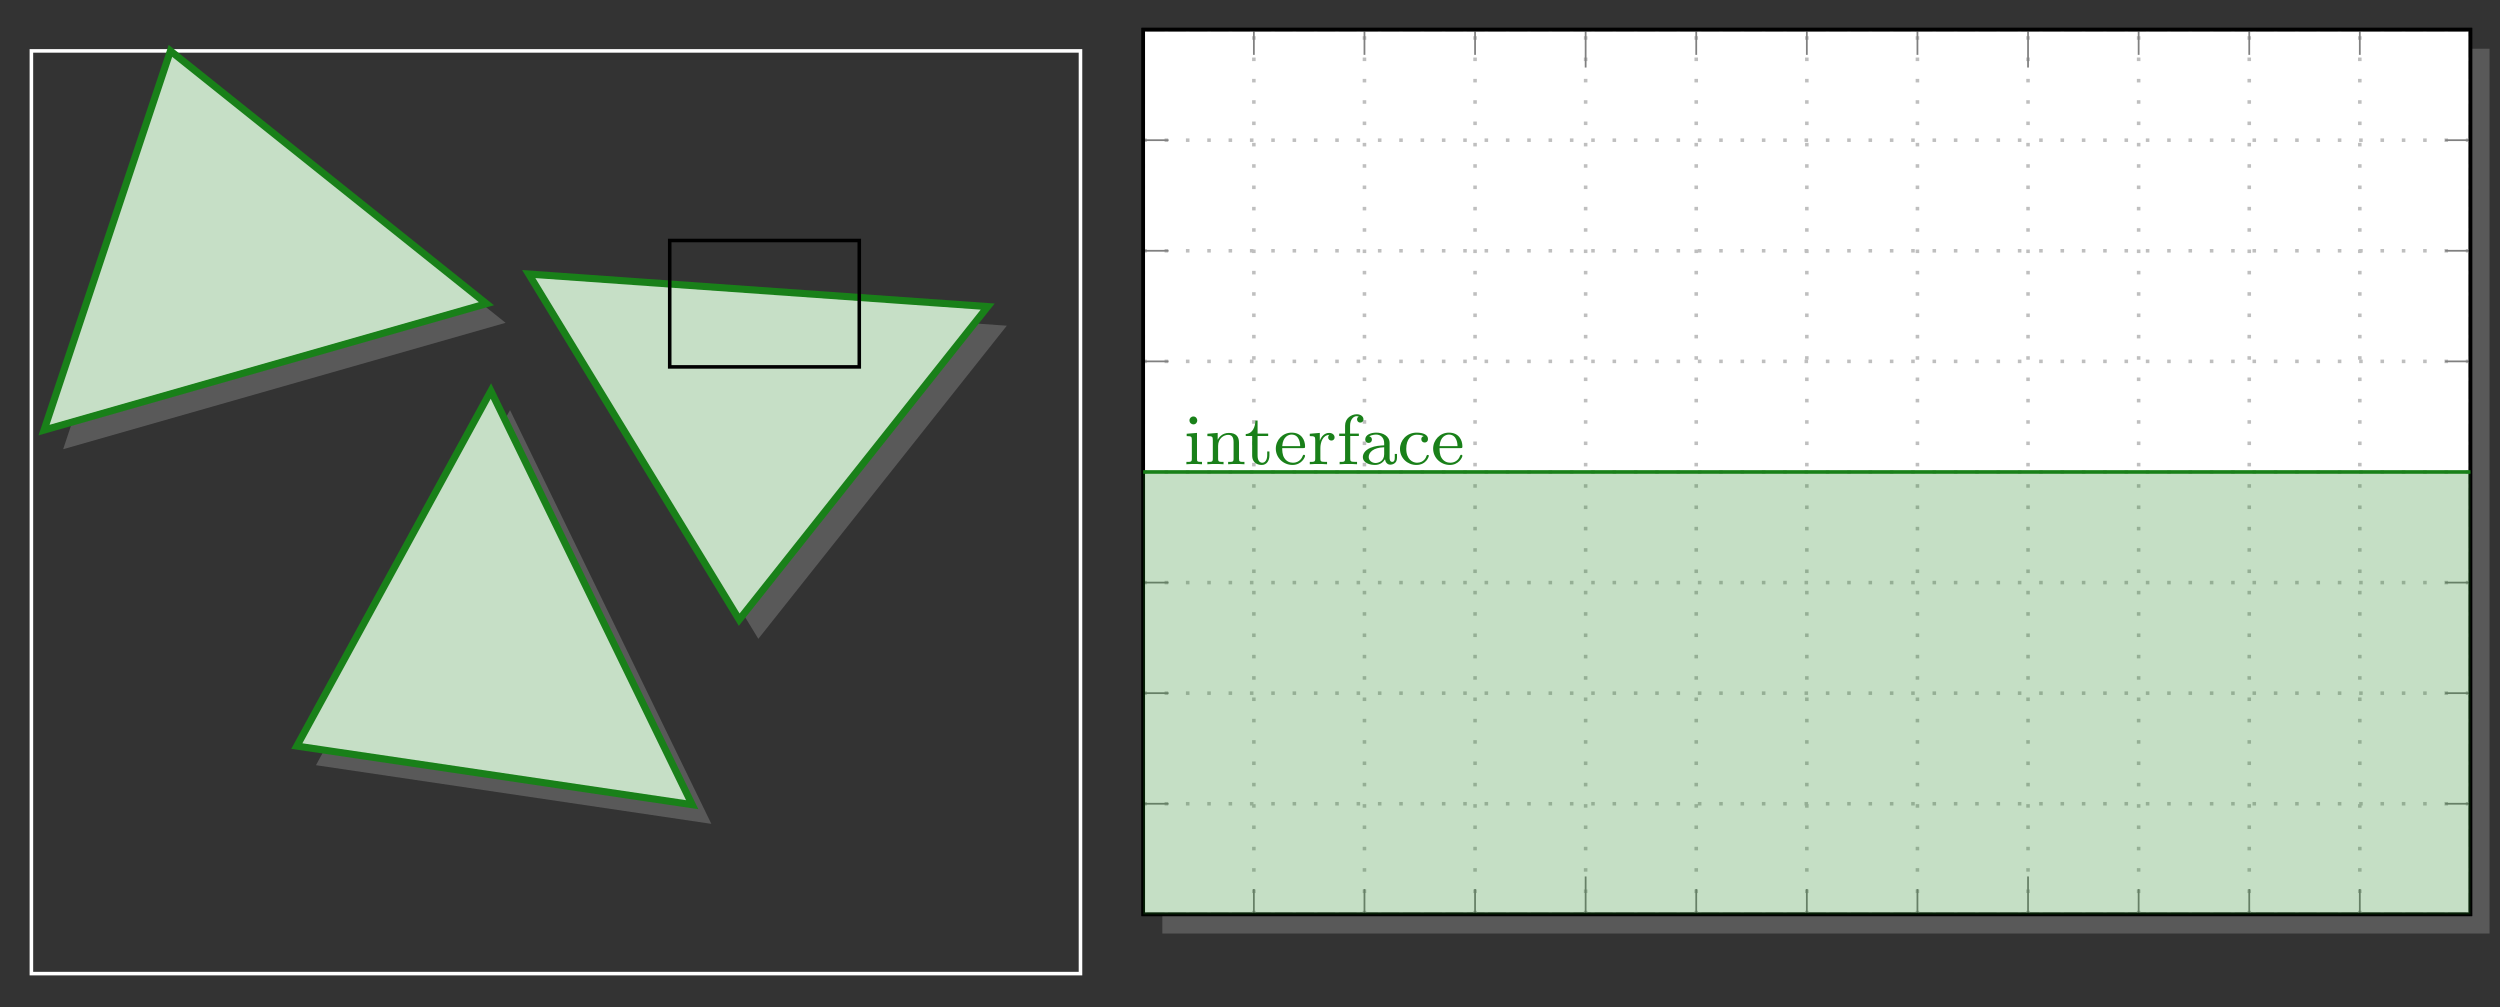
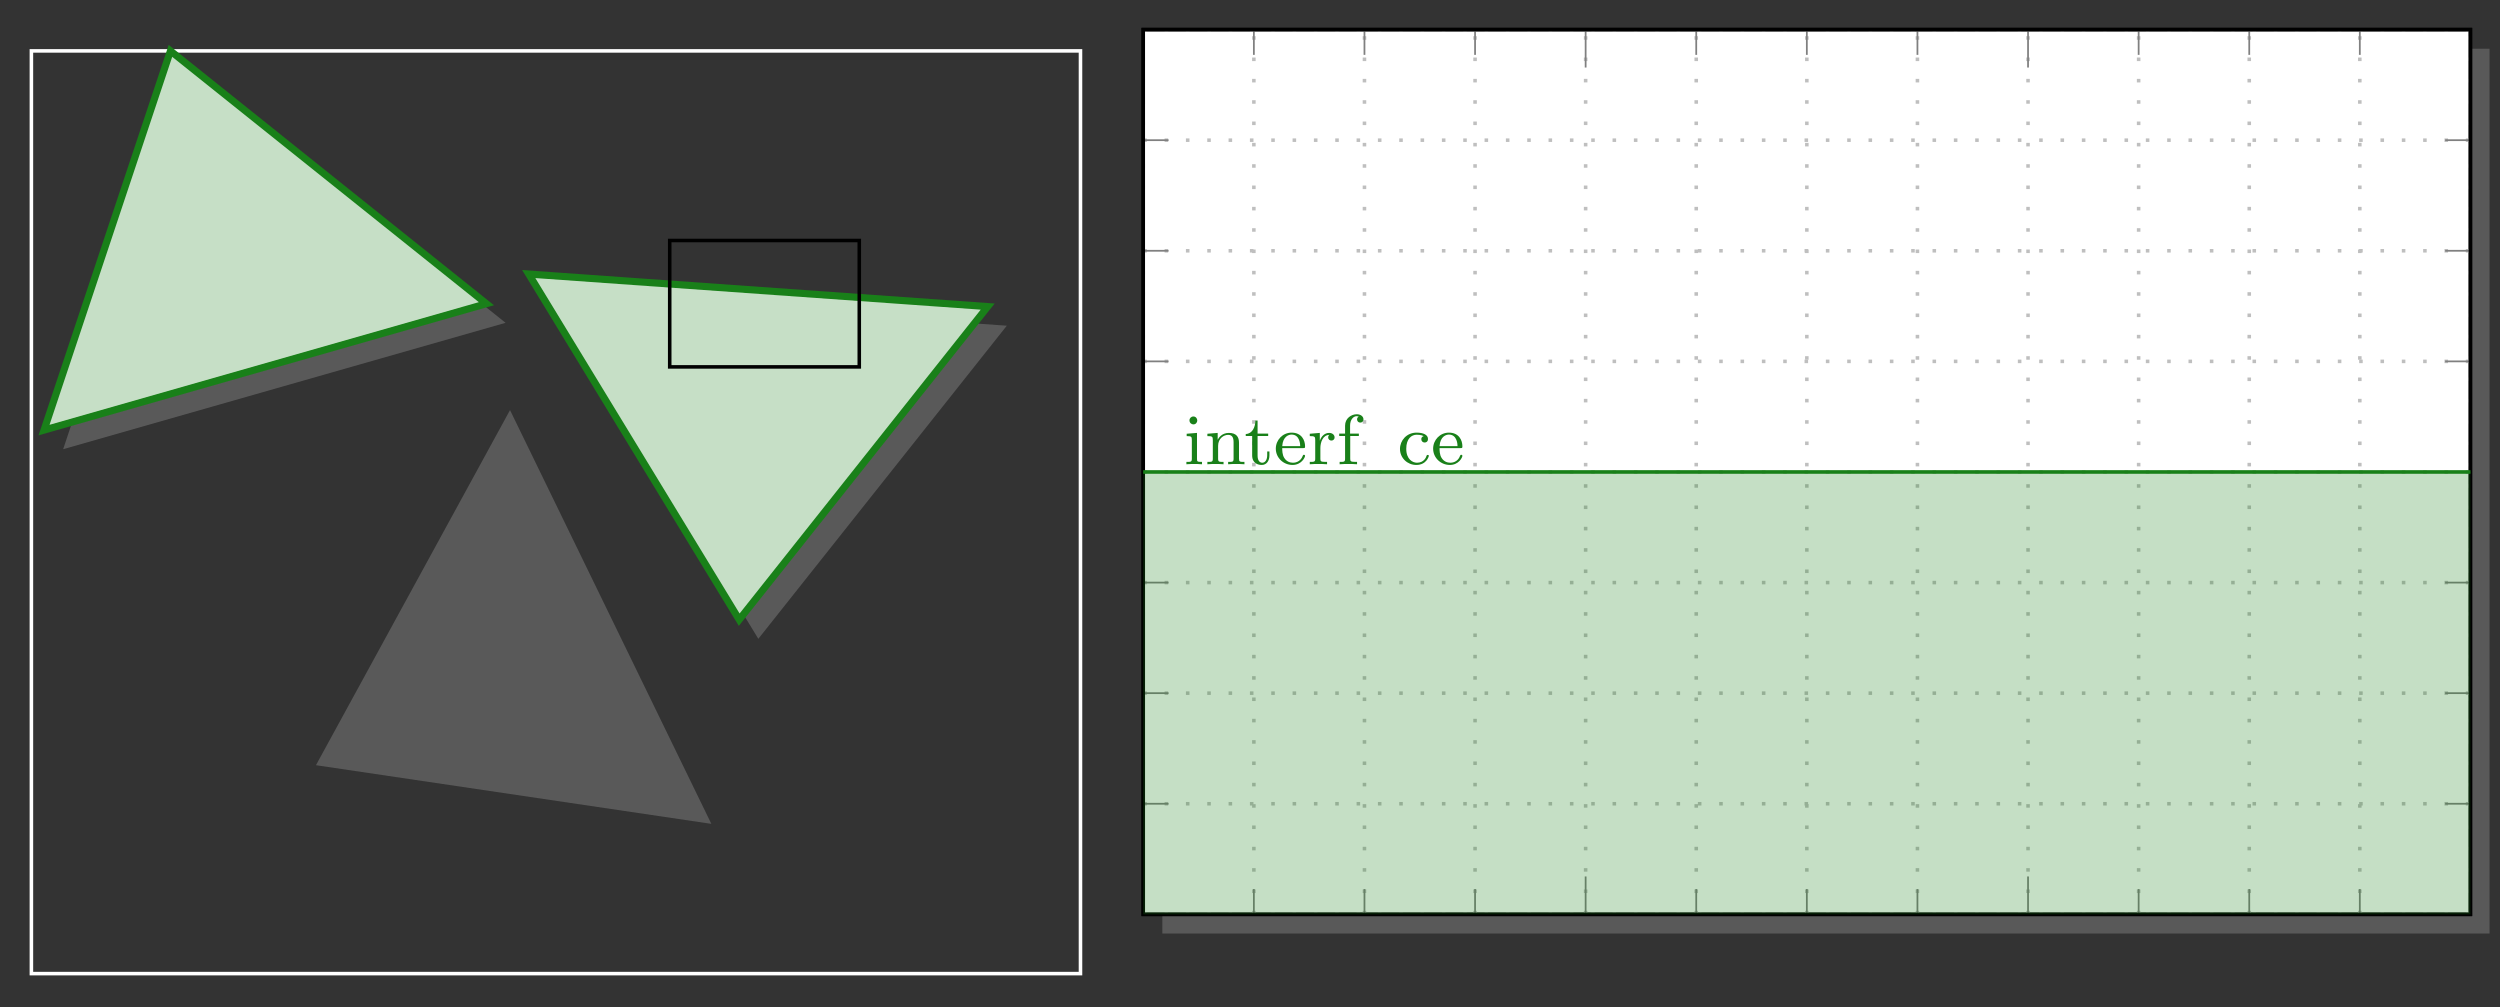
<svg xmlns="http://www.w3.org/2000/svg" xmlns:xlink="http://www.w3.org/1999/xlink" width="280.337pt" height="112.96pt" viewBox="0 0 280.337 112.96" version="1.1">
  <rect x="0" y="0" width="280.337" height="112.96" fill="#333333" stroke="none" />
  <defs>
    <g>
      <symbol overflow="visible" id="glyph0-0">
-         <path style="stroke:none;" d="" />
-       </symbol>
+         </symbol>
      <symbol overflow="visible" id="glyph0-1">
        <path style="stroke:none;" d="M 1.547 -4.906 C 1.547 -5.141 1.375 -5.359 1.109 -5.359 C 0.875 -5.359 0.672 -5.172 0.672 -4.922 C 0.672 -4.641 0.906 -4.469 1.109 -4.469 C 1.391 -4.469 1.547 -4.703 1.547 -4.906 Z M 0.359 -3.422 L 0.359 -3.156 C 0.875 -3.156 0.938 -3.109 0.938 -2.719 L 0.938 -0.625 C 0.938 -0.266 0.844 -0.266 0.328 -0.266 L 0.328 0 C 0.641 -0.031 1.094 -0.031 1.219 -0.031 C 1.312 -0.031 1.797 -0.031 2.078 0 L 2.078 -0.266 C 1.547 -0.266 1.516 -0.297 1.516 -0.609 L 1.516 -3.516 Z M 0.359 -3.422 " />
      </symbol>
      <symbol overflow="visible" id="glyph0-2">
        <path style="stroke:none;" d="M 3.875 -2.422 C 3.875 -3.078 3.562 -3.516 2.734 -3.516 C 1.938 -3.516 1.578 -2.938 1.484 -2.75 L 1.484 -3.516 L 0.328 -3.422 L 0.328 -3.156 C 0.875 -3.156 0.938 -3.109 0.938 -2.719 L 0.938 -0.625 C 0.938 -0.266 0.844 -0.266 0.328 -0.266 L 0.328 0 C 0.672 -0.031 1.016 -0.031 1.234 -0.031 C 1.469 -0.031 1.797 -0.031 2.141 0 L 2.141 -0.266 C 1.641 -0.266 1.531 -0.266 1.531 -0.625 L 1.531 -2.062 C 1.531 -2.906 2.172 -3.297 2.656 -3.297 C 3.141 -3.297 3.266 -2.953 3.266 -2.453 L 3.266 -0.625 C 3.266 -0.266 3.172 -0.266 2.656 -0.266 L 2.656 0 C 3 -0.031 3.359 -0.031 3.562 -0.031 C 3.797 -0.031 4.141 -0.031 4.484 0 L 4.484 -0.266 C 3.969 -0.266 3.875 -0.266 3.875 -0.625 Z M 3.875 -2.422 " />
      </symbol>
      <symbol overflow="visible" id="glyph0-3">
        <path style="stroke:none;" d="M 1.484 -3.172 L 2.672 -3.172 L 2.672 -3.438 L 1.484 -3.438 L 1.484 -4.906 L 1.234 -4.906 C 1.234 -4.172 0.906 -3.422 0.156 -3.391 L 0.156 -3.172 L 0.875 -3.172 L 0.875 -1 C 0.875 -0.062 1.594 0.078 1.953 0.078 C 2.5 0.078 2.812 -0.391 2.812 -1 L 2.812 -1.438 L 2.562 -1.438 L 2.562 -1.016 C 2.562 -0.469 2.312 -0.172 2.016 -0.172 C 1.484 -0.172 1.484 -0.859 1.484 -0.984 Z M 1.484 -3.172 " />
      </symbol>
      <symbol overflow="visible" id="glyph0-4">
        <path style="stroke:none;" d="M 3.297 -1.812 C 3.469 -1.812 3.516 -1.812 3.516 -2 C 3.516 -2.703 3.125 -3.547 2 -3.547 C 1.016 -3.547 0.234 -2.734 0.234 -1.75 C 0.234 -0.719 1.094 0.078 2.109 0.078 C 3.109 0.078 3.516 -0.766 3.516 -0.953 C 3.516 -0.984 3.484 -1.062 3.391 -1.062 C 3.297 -1.062 3.281 -1.016 3.266 -0.969 C 2.984 -0.188 2.297 -0.172 2.156 -0.172 C 1.797 -0.172 1.422 -0.328 1.188 -0.703 C 0.953 -1.062 0.953 -1.578 0.953 -1.812 Z M 0.953 -2.031 C 1.031 -3.141 1.703 -3.328 2 -3.328 C 2.938 -3.328 2.969 -2.203 2.969 -2.031 Z M 0.953 -2.031 " />
      </symbol>
      <symbol overflow="visible" id="glyph0-5">
        <path style="stroke:none;" d="M 1.469 -1.812 C 1.469 -2.422 1.719 -3.281 2.484 -3.297 C 2.438 -3.266 2.344 -3.203 2.344 -3.016 C 2.344 -2.766 2.547 -2.656 2.703 -2.656 C 2.891 -2.656 3.062 -2.781 3.062 -3.016 C 3.062 -3.297 2.812 -3.516 2.453 -3.516 C 1.938 -3.516 1.578 -3.125 1.422 -2.672 L 1.406 -2.672 L 1.406 -3.516 L 0.281 -3.422 L 0.281 -3.156 C 0.828 -3.156 0.891 -3.109 0.891 -2.719 L 0.891 -0.625 C 0.891 -0.266 0.781 -0.266 0.281 -0.266 L 0.281 0 C 0.594 -0.031 1.031 -0.031 1.219 -0.031 C 1.688 -0.031 1.703 -0.031 2.219 0 L 2.219 -0.266 L 2.062 -0.266 C 1.484 -0.266 1.469 -0.344 1.469 -0.641 Z M 1.469 -1.812 " />
      </symbol>
      <symbol overflow="visible" id="glyph0-6">
        <path style="stroke:none;" d="M 1.516 -3.172 L 2.484 -3.172 L 2.484 -3.438 L 1.5 -3.438 L 1.5 -4.328 C 1.5 -5.031 1.891 -5.391 2.234 -5.391 C 2.359 -5.391 2.438 -5.359 2.469 -5.344 C 2.328 -5.281 2.281 -5.141 2.281 -5.031 C 2.281 -4.828 2.438 -4.672 2.641 -4.672 C 2.859 -4.672 3 -4.828 3 -5.031 C 3 -5.375 2.672 -5.609 2.25 -5.609 C 1.656 -5.609 0.938 -5.172 0.938 -4.328 L 0.938 -3.438 L 0.281 -3.438 L 0.281 -3.172 L 0.938 -3.172 L 0.938 -0.625 C 0.938 -0.266 0.844 -0.266 0.328 -0.266 L 0.328 0 C 0.641 -0.031 1.078 -0.031 1.281 -0.031 C 1.75 -0.031 1.766 -0.031 2.281 0 L 2.281 -0.266 L 2.125 -0.266 C 1.531 -0.266 1.516 -0.344 1.516 -0.641 Z M 1.516 -3.172 " />
      </symbol>
      <symbol overflow="visible" id="glyph0-7">
-         <path style="stroke:none;" d="M 3.344 -2.375 C 3.344 -3.156 2.594 -3.547 1.859 -3.547 C 1.203 -3.547 0.609 -3.297 0.609 -2.766 C 0.609 -2.531 0.781 -2.391 0.984 -2.391 C 1.219 -2.391 1.359 -2.547 1.359 -2.766 C 1.359 -2.953 1.25 -3.094 1.062 -3.125 C 1.359 -3.328 1.797 -3.328 1.844 -3.328 C 2.297 -3.328 2.734 -3.016 2.734 -2.359 L 2.734 -2.125 C 2.281 -2.094 1.75 -2.078 1.188 -1.844 C 0.484 -1.531 0.344 -1.078 0.344 -0.812 C 0.344 -0.125 1.156 0.078 1.703 0.078 C 2.281 0.078 2.641 -0.25 2.828 -0.562 C 2.859 -0.266 3.062 0.047 3.422 0.047 C 3.5 0.047 4.172 0.016 4.172 -0.719 L 4.172 -1.156 L 3.922 -1.156 L 3.922 -0.719 C 3.922 -0.391 3.812 -0.266 3.641 -0.266 C 3.344 -0.266 3.344 -0.625 3.344 -0.719 Z M 2.734 -1.125 C 2.734 -0.344 2.094 -0.141 1.766 -0.141 C 1.359 -0.141 1 -0.422 1 -0.812 C 1 -1.328 1.5 -1.875 2.734 -1.906 Z M 2.734 -1.125 " />
-       </symbol>
+         </symbol>
      <symbol overflow="visible" id="glyph0-8">
        <path style="stroke:none;" d="M 2.938 -3.156 C 2.703 -3.094 2.672 -2.906 2.672 -2.812 C 2.672 -2.594 2.828 -2.438 3.047 -2.438 C 3.266 -2.438 3.422 -2.578 3.422 -2.828 C 3.422 -3.312 2.891 -3.547 2.141 -3.547 C 1.031 -3.547 0.281 -2.672 0.281 -1.719 C 0.281 -0.703 1.109 0.078 2.109 0.078 C 3.234 0.078 3.516 -0.859 3.516 -0.953 C 3.516 -1.047 3.406 -1.047 3.391 -1.047 C 3.328 -1.047 3.297 -1.047 3.266 -0.969 C 3.219 -0.797 2.984 -0.172 2.188 -0.172 C 1.703 -0.172 0.984 -0.547 0.984 -1.734 C 0.984 -2.875 1.578 -3.312 2.156 -3.312 C 2.234 -3.312 2.656 -3.312 2.938 -3.156 Z M 2.938 -3.156 " />
      </symbol>
    </g>
    <clipPath id="clip1">
      <path d="M 128.199 3 L 277.02 3 L 277.02 103 L 128.199 103 Z M 128.199 3 " />
    </clipPath>
    <clipPath id="clip2">
      <path d="M 128 3.316 L 278 3.316 L 278 102.531 L 128 102.531 Z M 128 3.316 " />
    </clipPath>
    <clipPath id="clip3">
      <path d="M 128.199 3 L 277.02 3 L 277.02 103 L 128.199 103 Z M 128.199 3 " />
    </clipPath>
    <clipPath id="clip4">
      <path d="M 128 3.316 L 278 3.316 L 278 102.531 L 128 102.531 Z M 128 3.316 " />
    </clipPath>
    <clipPath id="clip5">
      <path d="M 128.199 52 L 277.02 52 L 277.02 102.531 L 128.199 102.531 Z M 128.199 52 " />
    </clipPath>
    <clipPath id="clip6">
      <path d="M 128.199 52 L 277.02 52 L 277.02 54 L 128.199 54 Z M 128.199 52 " />
    </clipPath>
  </defs>
  <g id="surface1">
    <path style="fill:none;stroke-width:0.399;stroke-linecap:butt;stroke-linejoin:miter;stroke:rgb(100%,100%,100%);stroke-opacity:1;stroke-miterlimit:10;" d="M 52.441 38.266 L 52.441 141.735 L 170.081 141.735 L 170.081 38.266 Z M 52.441 38.266 " transform="matrix(1,0,0,-1,-48.921,147.442)" />
    <path style=" stroke:none;fill-rule:nonzero;fill:rgb(50%,50%,50%);fill-opacity:0.5;" d="M 79.766 92.383 L 57.191 45.988 L 35.43 85.805 Z M 79.766 92.383 " />
-     <path style="fill-rule:nonzero;fill:rgb(77.499%,87.5%,77.499%);fill-opacity:1;stroke-width:0.797;stroke-linecap:butt;stroke-linejoin:miter;stroke:rgb(9.999%,50%,9.999%);stroke-opacity:1;stroke-miterlimit:10;" d="M 126.542 57.208 L 103.968 103.598 L 82.206 63.782 Z M 126.542 57.208 " transform="matrix(1,0,0,-1,-48.921,147.442)" />
    <path style=" stroke:none;fill-rule:nonzero;fill:rgb(50%,50%,50%);fill-opacity:0.5;" d="M 7.082 50.371 L 56.691 36.199 L 21.258 7.852 Z M 7.082 50.371 " />
    <path style="fill-rule:nonzero;fill:rgb(77.499%,87.5%,77.499%);fill-opacity:1;stroke-width:0.797;stroke-linecap:butt;stroke-linejoin:miter;stroke:rgb(9.999%,50%,9.999%);stroke-opacity:1;stroke-miterlimit:10;" d="M 53.858 99.215 L 103.464 113.387 L 68.034 141.735 Z M 53.858 99.215 " transform="matrix(1,0,0,-1,-48.921,147.442)" />
    <path style=" stroke:none;fill-rule:nonzero;fill:rgb(50%,50%,50%);fill-opacity:0.5;" d="M 112.898 36.523 L 61.434 32.879 L 85.035 71.633 Z M 112.898 36.523 " />
    <path style="fill-rule:nonzero;fill:rgb(77.499%,87.5%,77.499%);fill-opacity:1;stroke-width:0.797;stroke-linecap:butt;stroke-linejoin:miter;stroke:rgb(9.999%,50%,9.999%);stroke-opacity:1;stroke-miterlimit:10;" d="M 159.675 113.063 L 108.21 116.712 L 131.812 77.954 Z M 159.675 113.063 " transform="matrix(1,0,0,-1,-48.921,147.442)" />
    <path style="fill:none;stroke-width:0.399;stroke-linecap:butt;stroke-linejoin:miter;stroke:rgb(0%,0%,0%);stroke-opacity:1;stroke-miterlimit:10;" d="M 124.019 106.301 L 124.019 120.473 L 145.276 120.473 L 145.276 106.301 Z M 124.019 106.301 " transform="matrix(1,0,0,-1,-48.921,147.442)" />
    <path style=" stroke:none;fill-rule:nonzero;fill:rgb(50%,50%,50%);fill-opacity:0.5;" d="M 130.34 5.465 L 130.34 104.68 L 279.164 104.68 L 279.164 5.465 Z M 130.34 5.465 " />
    <path style="fill-rule:nonzero;fill:rgb(100%,100%,100%);fill-opacity:1;stroke-width:0.399;stroke-linecap:butt;stroke-linejoin:miter;stroke:rgb(0%,0%,0%);stroke-opacity:1;stroke-miterlimit:10;" d="M -0.002 99.213 L -0.002 0.002 L 148.823 0.002 L 148.823 99.213 Z M -0.002 99.213 " transform="matrix(1,0,0,-1,128.197,102.533)" />
    <path style="fill:none;stroke-width:0.399;stroke-linecap:butt;stroke-linejoin:miter;stroke:rgb(75%,75%,75%);stroke-opacity:1;stroke-dasharray:0.399,1.993;stroke-miterlimit:10;" d="M 161.224 99.215 L 161.224 198.43 M 173.626 99.215 L 173.626 198.43 M 186.028 99.215 L 186.028 198.43 M 210.829 99.215 L 210.829 198.43 M 223.231 99.215 L 223.231 198.43 M 235.634 99.215 L 235.634 198.43 M 260.438 99.215 L 260.438 198.43 M 272.841 99.215 L 272.841 198.43 M 285.239 99.215 L 285.239 198.43 " transform="matrix(1,0,0,-1,-20.622,201.746)" />
    <g clip-path="url(#clip1)" clip-rule="nonzero">
      <path style="fill:none;stroke-width:0.399;stroke-linecap:butt;stroke-linejoin:miter;stroke:rgb(75%,75%,75%);stroke-opacity:1;stroke-dasharray:0.399,1.993;stroke-miterlimit:10;" d="M 148.821 99.215 L 148.821 198.43 M 198.427 99.215 L 198.427 198.43 M 248.036 99.215 L 248.036 198.43 M 297.642 99.215 L 297.642 198.43 " transform="matrix(1,0,0,-1,-20.622,201.746)" />
    </g>
    <path style="fill:none;stroke-width:0.399;stroke-linecap:butt;stroke-linejoin:miter;stroke:rgb(75%,75%,75%);stroke-opacity:1;stroke-dasharray:0.399,1.993;stroke-miterlimit:10;" d="M 148.821 186.027 L 297.642 186.027 M 148.821 173.625 L 297.642 173.625 M 148.821 161.223 L 297.642 161.223 M 148.821 136.418 L 297.642 136.418 M 148.821 124.019 L 297.642 124.019 M 148.821 111.617 L 297.642 111.617 " transform="matrix(1,0,0,-1,-20.622,201.746)" />
    <g clip-path="url(#clip2)" clip-rule="nonzero">
      <path style="fill:none;stroke-width:0.399;stroke-linecap:butt;stroke-linejoin:miter;stroke:rgb(75%,75%,75%);stroke-opacity:1;stroke-dasharray:0.399,1.993;stroke-miterlimit:10;" d="M 148.821 198.43 L 297.642 198.43 M 148.821 148.82 L 297.642 148.82 M 148.821 99.215 L 297.642 99.215 " transform="matrix(1,0,0,-1,-20.622,201.746)" />
    </g>
    <path style="fill:none;stroke-width:0.199;stroke-linecap:butt;stroke-linejoin:miter;stroke:rgb(50%,50%,50%);stroke-opacity:1;stroke-miterlimit:10;" d="M 161.224 99.215 L 161.224 102.051 M 161.224 198.43 L 161.224 195.594 M 173.626 99.215 L 173.626 102.051 M 173.626 198.43 L 173.626 195.594 M 186.028 99.215 L 186.028 102.051 M 186.028 198.43 L 186.028 195.594 M 210.829 99.215 L 210.829 102.051 M 210.829 198.43 L 210.829 195.594 M 223.231 99.215 L 223.231 102.051 M 223.231 198.43 L 223.231 195.594 M 235.634 99.215 L 235.634 102.051 M 235.634 198.43 L 235.634 195.594 M 260.438 99.215 L 260.438 102.051 M 260.438 198.43 L 260.438 195.594 M 272.841 99.215 L 272.841 102.051 M 272.841 198.43 L 272.841 195.594 M 285.239 99.215 L 285.239 102.051 M 285.239 198.43 L 285.239 195.594 " transform="matrix(1,0,0,-1,-20.622,201.746)" />
    <g clip-path="url(#clip3)" clip-rule="nonzero">
      <path style="fill:none;stroke-width:0.199;stroke-linecap:butt;stroke-linejoin:miter;stroke:rgb(50%,50%,50%);stroke-opacity:1;stroke-miterlimit:10;" d="M 148.821 99.215 L 148.821 103.465 M 148.821 198.43 L 148.821 194.176 M 198.427 99.215 L 198.427 103.465 M 198.427 198.43 L 198.427 194.176 M 248.036 99.215 L 248.036 103.465 M 248.036 198.43 L 248.036 194.176 M 297.642 99.215 L 297.642 103.465 M 297.642 198.43 L 297.642 194.176 " transform="matrix(1,0,0,-1,-20.622,201.746)" />
    </g>
    <path style="fill:none;stroke-width:0.199;stroke-linecap:butt;stroke-linejoin:miter;stroke:rgb(50%,50%,50%);stroke-opacity:1;stroke-miterlimit:10;" d="M 148.821 186.027 L 151.657 186.027 M 297.642 186.027 L 294.81 186.027 M 148.821 173.625 L 151.657 173.625 M 297.642 173.625 L 294.81 173.625 M 148.821 161.223 L 151.657 161.223 M 297.642 161.223 L 294.81 161.223 M 148.821 136.418 L 151.657 136.418 M 297.642 136.418 L 294.81 136.418 M 148.821 124.019 L 151.657 124.019 M 297.642 124.019 L 294.81 124.019 M 148.821 111.617 L 151.657 111.617 M 297.642 111.617 L 294.81 111.617 " transform="matrix(1,0,0,-1,-20.622,201.746)" />
    <g clip-path="url(#clip4)" clip-rule="nonzero">
      <path style="fill:none;stroke-width:0.199;stroke-linecap:butt;stroke-linejoin:miter;stroke:rgb(50%,50%,50%);stroke-opacity:1;stroke-miterlimit:10;" d="M 148.821 198.43 L 153.071 198.43 M 297.642 198.43 L 293.392 198.43 M 148.821 148.82 L 153.071 148.82 M 297.642 148.82 L 293.392 148.82 M 148.821 99.215 L 153.071 99.215 M 297.642 99.215 L 293.392 99.215 " transform="matrix(1,0,0,-1,-20.622,201.746)" />
    </g>
    <path style="fill:none;stroke-width:0.399;stroke-linecap:butt;stroke-linejoin:miter;stroke:rgb(0%,0%,0%);stroke-opacity:1;stroke-miterlimit:10;" d="M 148.821 99.215 L 148.821 198.43 L 297.642 198.43 L 297.642 99.215 Z M 148.821 99.215 " transform="matrix(1,0,0,-1,-20.622,201.746)" />
    <g clip-path="url(#clip5)" clip-rule="nonzero">
      <path style="fill-rule:nonzero;fill:rgb(9.999%,50%,9.999%);fill-opacity:0.25;stroke-width:0.399;stroke-linecap:butt;stroke-linejoin:miter;stroke:rgb(9.999%,50%,9.999%);stroke-opacity:0.25;stroke-miterlimit:10;" d="M 99.216 148.82 L 396.856 148.82 L 396.856 -0 L 99.216 -0 Z M 99.216 148.82 " transform="matrix(1,0,0,-1,-20.622,201.746)" />
    </g>
    <g clip-path="url(#clip6)" clip-rule="nonzero">
      <path style="fill:none;stroke-width:0.399;stroke-linecap:butt;stroke-linejoin:miter;stroke:rgb(9.999%,50%,9.999%);stroke-opacity:1;stroke-miterlimit:10;" d="M 0.001 148.82 L 496.071 148.82 " transform="matrix(1,0,0,-1,-20.622,201.746)" />
    </g>
    <g style="fill:rgb(9.999%,50%,9.999%);fill-opacity:1;">
      <use xlink:href="#glyph0-1" x="132.709" y="52.06" />
      <use xlink:href="#glyph0-2" x="135.061" y="52.06" />
    </g>
    <g style="fill:rgb(9.999%,50%,9.999%);fill-opacity:1;">
      <use xlink:href="#glyph0-3" x="139.535" y="52.06" />
      <use xlink:href="#glyph0-4" x="142.828" y="52.06" />
      <use xlink:href="#glyph0-5" x="146.591" y="52.06" />
      <use xlink:href="#glyph0-6" x="149.892" y="52.06" />
      <use xlink:href="#glyph0-7" x="152.48" y="52.06" />
    </g>
    <g style="fill:rgb(9.999%,50%,9.999%);fill-opacity:1;">
      <use xlink:href="#glyph0-8" x="156.706" y="52.06" />
      <use xlink:href="#glyph0-4" x="160.47" y="52.06" />
    </g>
  </g>
</svg>